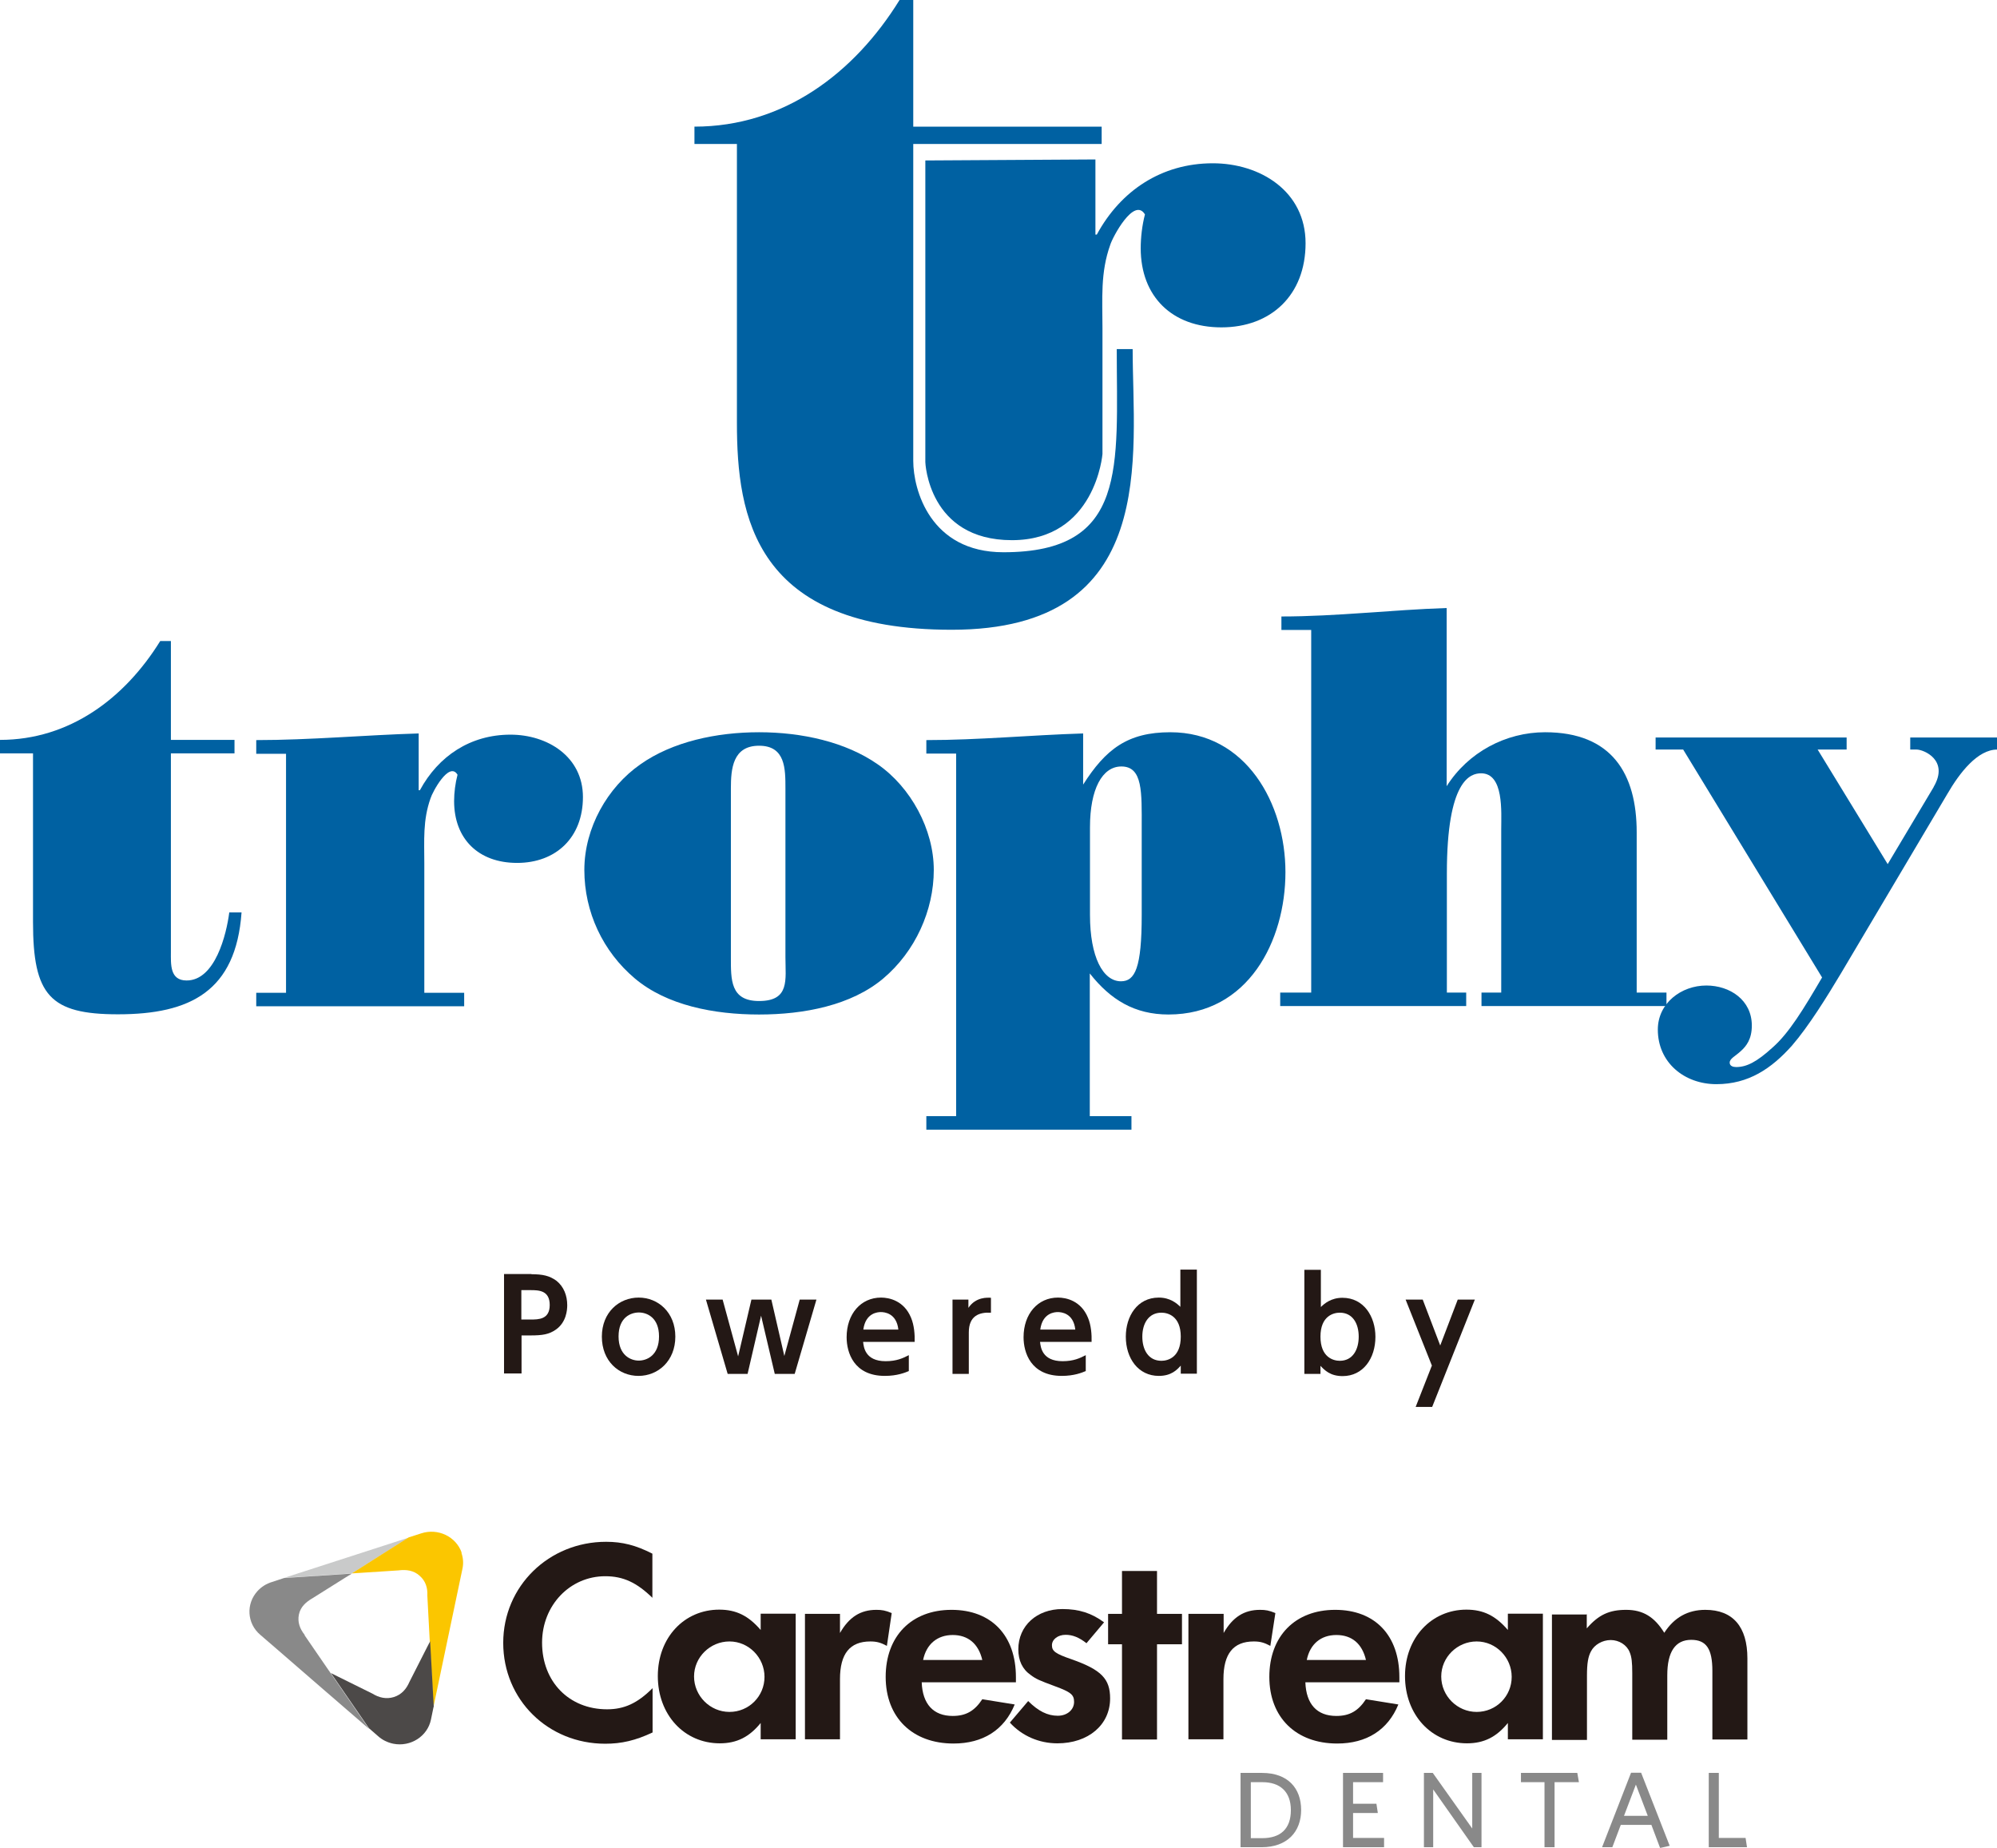
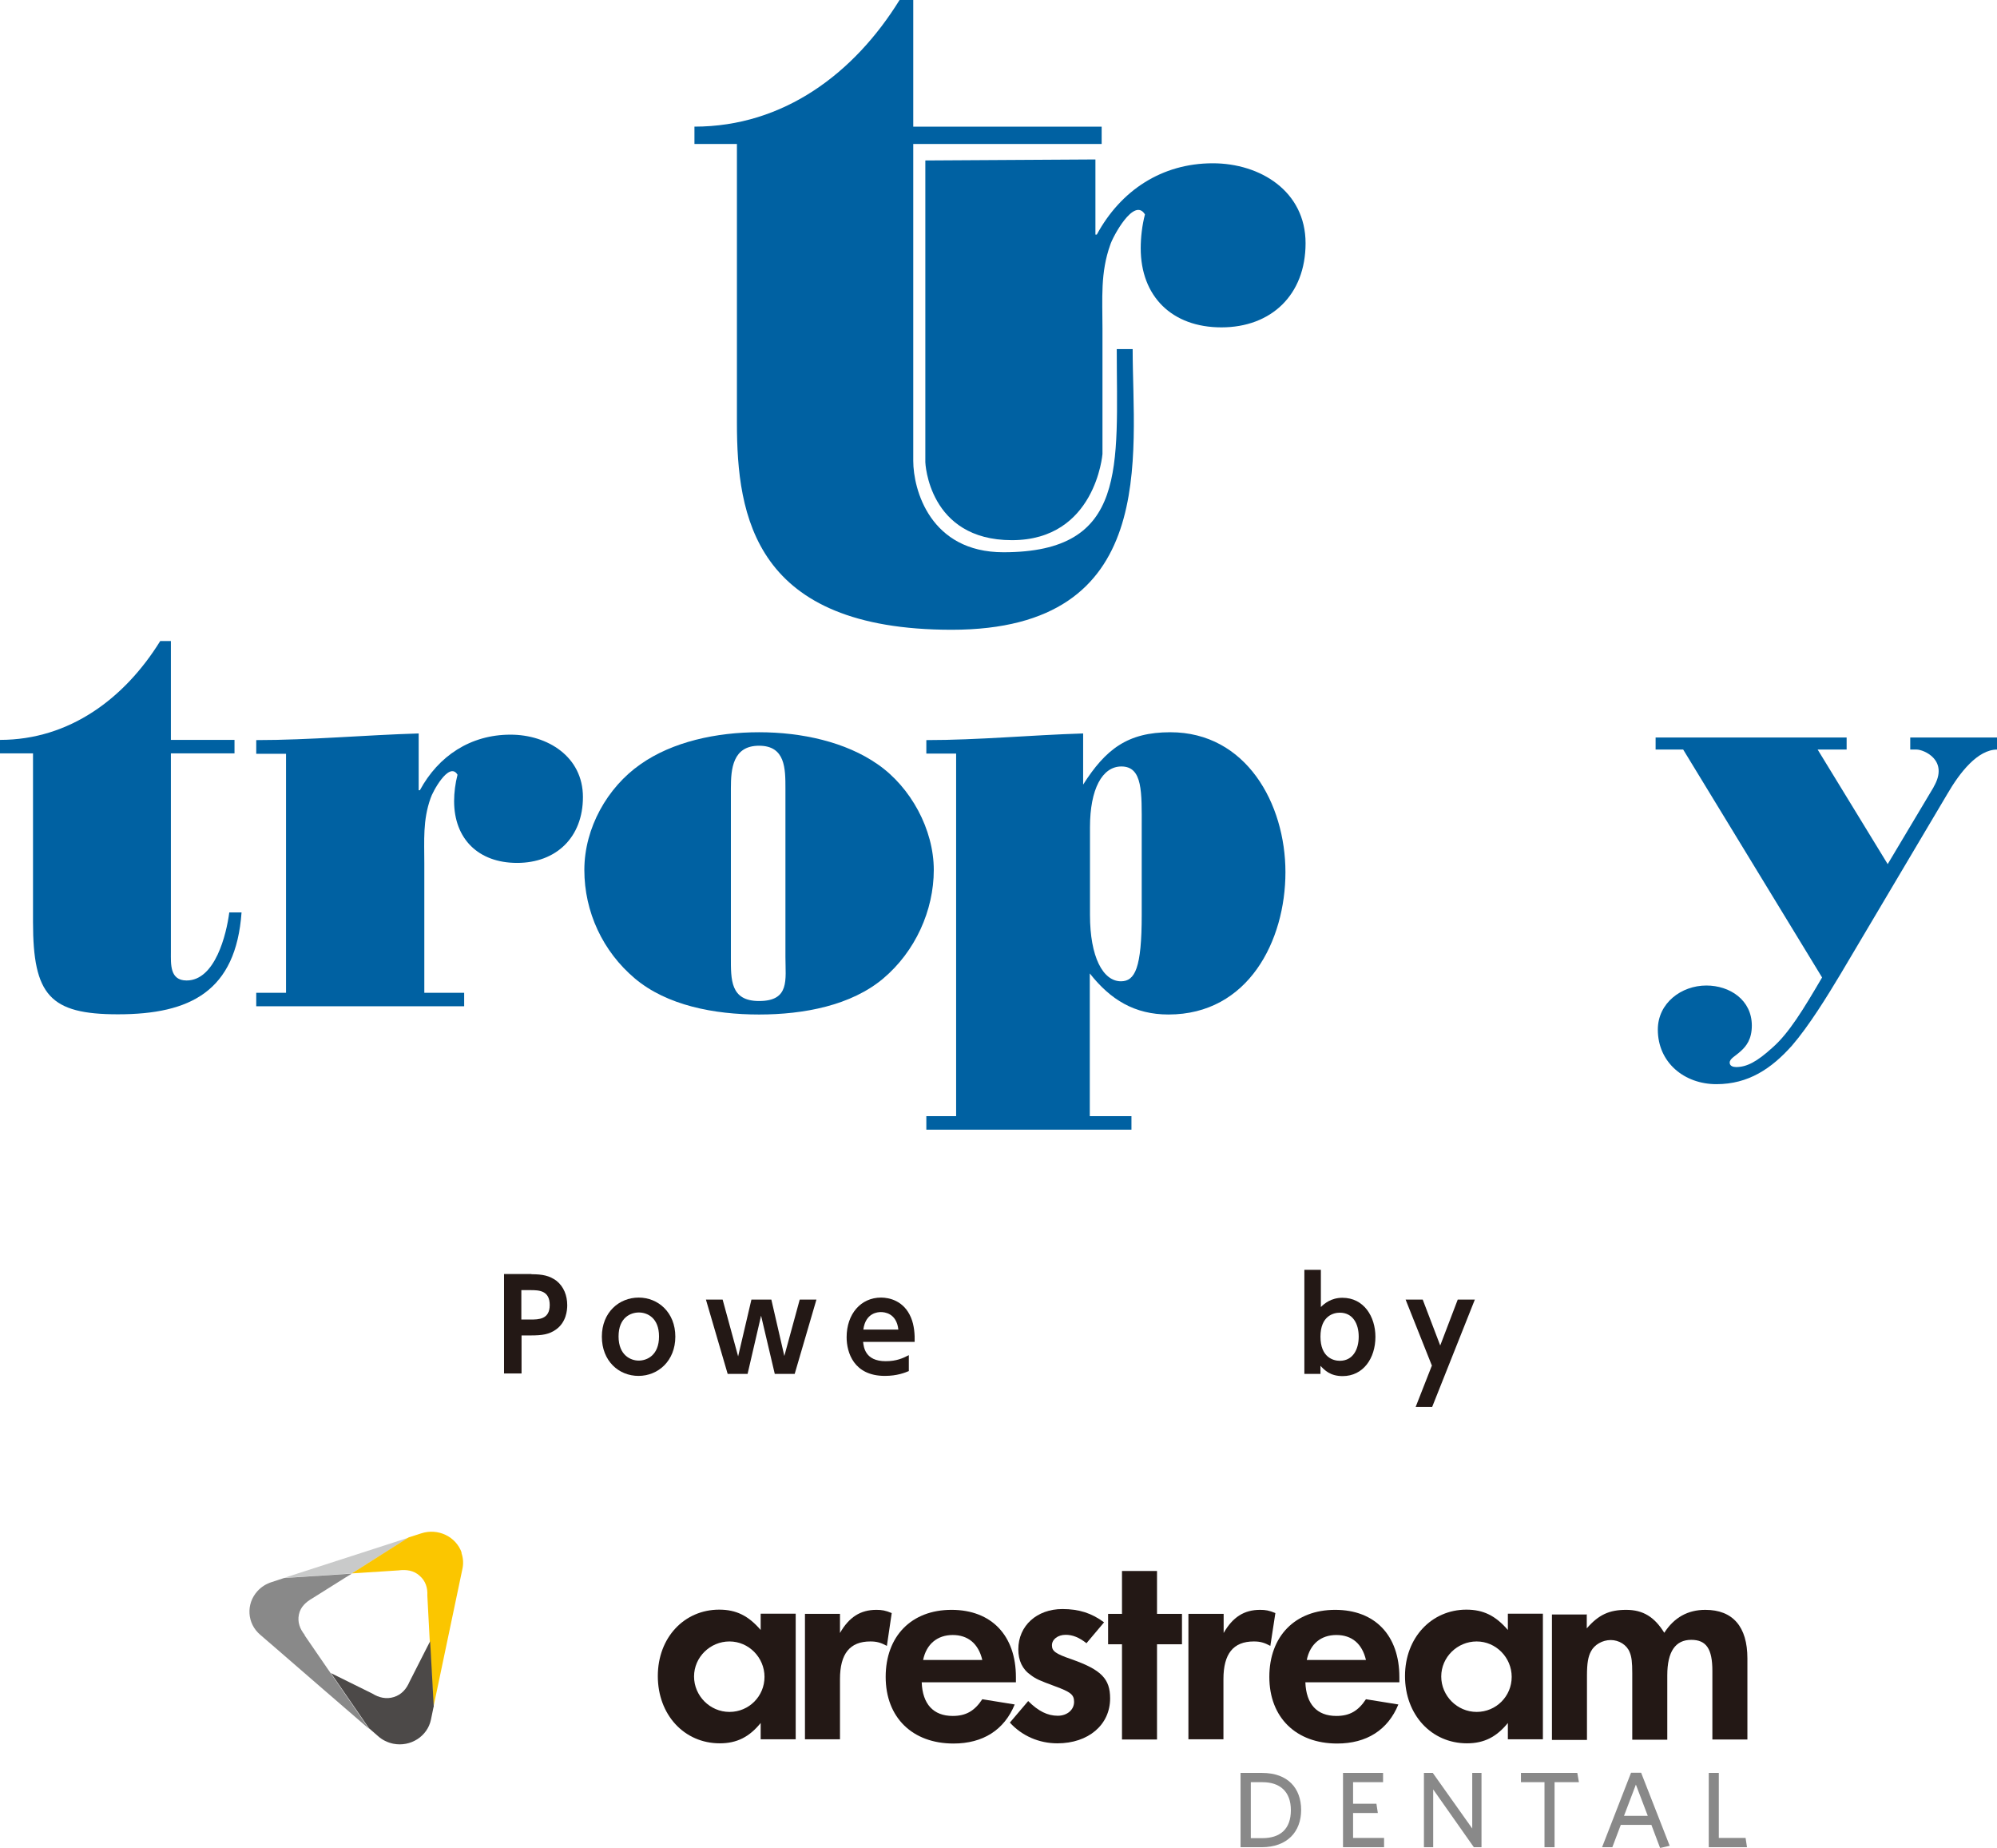
<svg xmlns="http://www.w3.org/2000/svg" id="_レイヤー_2" data-name="レイヤー 2" viewBox="0 0 99.21 91.78">
  <defs>
    <style>
      .cls-1 {
        clip-path: url(#clippath);
      }

      .cls-2 {
        fill: none;
      }

      .cls-2, .cls-3, .cls-4, .cls-5, .cls-6, .cls-7, .cls-8 {
        stroke-width: 0px;
      }

      .cls-3 {
        fill: #4c4948;
      }

      .cls-4 {
        fill: #898989;
      }

      .cls-5 {
        fill: #231815;
      }

      .cls-6 {
        fill: #c9caca;
      }

      .cls-7 {
        fill: #fbc600;
      }

      .cls-8 {
        fill: #0061a2;
      }
    </style>
    <clipPath id="clippath">
      <rect class="cls-2" x="12.4" y="76.08" width="74.41" height="15.7" />
    </clipPath>
  </defs>
  <g id="_レイヤー_1-2" data-name="レイヤー 1">
    <g>
      <g class="cls-1">
-         <path class="cls-5" d="m32.42,79.37c-.78-.76-1.45-1.08-2.35-1.08-1.76,0-3.14,1.45-3.14,3.3,0,1.94,1.34,3.31,3.23,3.31.85,0,1.51-.3,2.26-1.05v2.2c-.85.4-1.54.56-2.35.56-2.85,0-5.07-2.19-5.07-5.01s2.27-5.02,5.11-5.02c.81,0,1.48.17,2.3.59v2.2Z" />
        <path class="cls-5" d="m39.53,80.16v6.23h-1.74v-.81c-.56.69-1.18,1.01-2.03,1.01-1.77,0-3.08-1.42-3.08-3.34s1.32-3.3,3.05-3.3c.84,0,1.45.3,2.06,1.01v-.81h1.74Zm-5.05,3.11c0,.96.79,1.76,1.76,1.76s1.74-.78,1.74-1.74-.78-1.76-1.74-1.76-1.76.78-1.76,1.74" />
        <path class="cls-5" d="m41.73,80.16v.95c.45-.79,1.02-1.15,1.81-1.15.27,0,.45.03.76.16l-.24,1.63c-.3-.16-.5-.22-.82-.22-1.02,0-1.51.61-1.51,1.87v2.99h-1.74v-6.23h1.74Z" />
        <path class="cls-5" d="m45.79,83.56c.04,1.08.58,1.67,1.54,1.67.65,0,1.08-.24,1.47-.83l1.61.26c-.52,1.27-1.58,1.94-3.04,1.94-2.04,0-3.37-1.29-3.37-3.31s1.28-3.33,3.27-3.33,3.2,1.28,3.2,3.34v.26h-4.68Zm3.01-1.11c-.19-.81-.71-1.24-1.47-1.24s-1.31.45-1.47,1.24h2.94Z" />
        <path class="cls-5" d="m53.98,81.62c-.37-.29-.69-.42-1.04-.42-.39,0-.68.23-.68.52s.17.42.99.7c1.47.52,1.9.97,1.9,1.94,0,1.31-1.08,2.23-2.62,2.23-.91,0-1.76-.37-2.36-1.03l.91-1.07c.5.5.96.73,1.47.73.46,0,.81-.29.81-.69,0-.36-.17-.49-.96-.78-.78-.29-.92-.35-1.19-.55-.42-.29-.62-.72-.62-1.28,0-1.17.92-2,2.19-2,.82,0,1.45.2,2.07.66l-.86,1.02Z" />
        <polygon class="cls-5" points="57.48 86.4 55.74 86.4 55.74 81.67 55.05 81.67 55.05 80.16 55.74 80.16 55.74 78.03 57.48 78.03 57.48 80.16 58.72 80.16 58.72 81.67 57.48 81.67 57.48 86.4" />
        <path class="cls-5" d="m60.79,80.16v.95c.45-.79,1.02-1.15,1.81-1.15.27,0,.45.03.76.16l-.25,1.63c-.3-.16-.5-.22-.82-.22-1.02,0-1.51.61-1.51,1.87v2.99h-1.74v-6.23h1.74Z" />
        <path class="cls-5" d="m64.85,83.56c.04,1.08.57,1.67,1.54,1.67.65,0,1.08-.24,1.47-.83l1.61.26c-.52,1.27-1.58,1.94-3.04,1.94-2.04,0-3.37-1.29-3.37-3.31s1.28-3.33,3.27-3.33,3.19,1.28,3.19,3.34v.26h-4.68Zm3.01-1.11c-.19-.81-.7-1.24-1.47-1.24s-1.31.45-1.47,1.24h2.94Z" />
        <path class="cls-5" d="m76.65,80.16v6.23h-1.74v-.81c-.56.69-1.18,1.01-2.03,1.01-1.77,0-3.08-1.42-3.08-3.34s1.33-3.3,3.05-3.3c.84,0,1.45.3,2.06,1.01v-.81h1.74Zm-5.05,3.11c0,.96.79,1.76,1.76,1.76s1.74-.78,1.74-1.74-.78-1.76-1.74-1.76-1.76.78-1.76,1.74" />
        <path class="cls-5" d="m78.83,80.16v.72c.59-.68,1.12-.92,1.96-.92s1.41.36,1.89,1.14c.49-.76,1.17-1.14,2.04-1.14,1.37,0,2.09.84,2.09,2.41v4.03h-1.74v-3.41c0-1.09-.3-1.54-1.05-1.54-.79,0-1.19.59-1.19,1.76v3.2h-1.74v-3.31c0-.53-.03-.81-.13-1.04-.14-.36-.53-.6-.94-.6s-.81.23-.98.56c-.14.26-.2.59-.2,1.2v3.2h-1.74v-6.23h1.74Z" />
        <path class="cls-4" d="m62.68,91.75h-1.05v-3.69h1.07c1.28,0,1.94.76,1.94,1.84s-.69,1.85-1.96,1.85m.04-3.23h-.58v2.78h.57c.89,0,1.42-.45,1.42-1.39s-.56-1.39-1.41-1.39" />
        <polygon class="cls-4" points="66.72 91.75 66.72 88.06 68.71 88.06 68.71 88.52 67.22 88.52 67.22 89.59 68.38 89.59 68.45 90.05 67.22 90.05 67.22 91.29 68.76 91.29 68.76 91.75 66.72 91.75" />
        <polygon class="cls-4" points="73.22 91.75 71.2 88.88 71.2 91.75 70.74 91.75 70.74 88.06 71.18 88.06 73.14 90.82 73.14 88.06 73.6 88.06 73.6 91.75 73.22 91.75" />
        <polygon class="cls-4" points="77.23 88.52 77.23 91.75 76.73 91.75 76.73 88.52 75.56 88.52 75.56 88.06 78.36 88.06 78.44 88.52 77.23 88.52" />
        <path class="cls-4" d="m82.47,91.78l-.43-1.14h-1.52l-.42,1.11h-.51l1.44-3.7h.5l1.42,3.63-.49.11Zm-1.2-3.14l-.59,1.55h1.18l-.59-1.55Z" />
        <polygon class="cls-4" points="84.89 91.75 84.89 88.06 85.39 88.06 85.39 91.29 86.72 91.29 86.79 91.75 84.89 91.75" />
        <polygon class="cls-6" points="20.32 76.36 20.34 76.36 14.12 78.37 17.49 78.15 20.32 76.36" />
        <path class="cls-7" d="m22.94,77.13c-.28-.81-1.18-1.24-2.01-.97l-.59.19h-.02s-2.84,1.8-2.84,1.8l.31-.02,2.01-.13c.38-.05.76,0,1.05.27.3.26.4.61.38.98l.1,1.89.2,3.64v.02s1.44-6.86,1.44-6.86c.06-.26.05-.54-.05-.82" />
        <path class="cls-4" d="m15.14,81.21c-.24-.3-.37-.64-.29-1.02.08-.38.35-.62.68-.81l1.64-1.03.31-.19-3.37.22-.61.2c-.26.08-.51.23-.71.45-.58.64-.52,1.61.14,2.17,0,0,1.65,1.42,3.12,2.7,1.19,1.03,2.28,1.97,2.28,1.97l-2.08-3.02-1.12-1.63Z" />
        <path class="cls-3" d="m21.55,84.78l-.18-3.26-.14.27-.89,1.75c-.15.35-.39.63-.77.75-.38.12-.75.03-1.07-.17l-1.74-.86-.32-.16,1.89,2.74s.46.4.46.4c.2.18.46.31.75.37.86.17,1.7-.37,1.87-1.2,0,0,.05-.24.13-.63h0Z" />
      </g>
      <g>
        <path class="cls-8" d="m8.49,31.84v4.91h3.16v.67h-3.16v9.86c0,.61-.06,1.42.78,1.42,1.42,0,1.98-2.29,2.12-3.38h.61c-.28,3.91-2.54,5.06-6.14,5.06-3.38,0-4.22-.95-4.22-4.58v-8.38H0v-.67c3.46,0,6.2-2.07,7.96-4.91h.53Z" />
        <path class="cls-8" d="m12.73,37.43v-.67c2.68,0,5.39-.25,8.07-.33v2.82h.06c.92-1.7,2.51-2.76,4.5-2.76,1.84,0,3.6,1.09,3.6,3.1s-1.34,3.27-3.27,3.27-3.13-1.2-3.13-3.07c0-.42.06-.89.17-1.31-.42-.7-1.26.89-1.34,1.17-.39,1.09-.31,2.1-.31,3.24v6.42h1.98v.67h-10.33v-.67h1.48v-11.87h-1.48Z" />
        <path class="cls-8" d="m43.6,37.96c1.65,1.14,2.79,3.24,2.79,5.25s-.92,4.05-2.51,5.39c-1.59,1.34-3.94,1.79-6.17,1.79s-4.58-.45-6.17-1.79c-1.59-1.34-2.51-3.3-2.51-5.39s1.15-4.11,2.79-5.25c1.59-1.12,3.77-1.59,5.89-1.59s4.3.48,5.89,1.59Zm-7.29,9.58c0,1.12-.03,2.18,1.4,2.18,1.54,0,1.31-1.06,1.31-2.18v-8.38c0-.98,0-2.12-1.31-2.12s-1.4,1.15-1.4,2.12v8.38Z" />
        <path class="cls-8" d="m46.02,37.43v-.67c2.6,0,5.19-.25,7.79-.33v2.54c1.12-1.76,2.21-2.6,4.33-2.6,3.77,0,5.72,3.55,5.72,6.95s-1.84,7.07-5.81,7.07c-1.68,0-2.88-.73-3.91-2.04v7.09h2.07v.67h-10.19v-.67h1.48v-18.01h-1.48Zm8.13,8.02c0,2.07.64,3.29,1.54,3.29.7,0,1.03-.67,1.03-3.29v-4.36c0-1.73.06-3.02-1.01-3.02-.95,0-1.56,1.12-1.56,3.02v4.36Z" />
-         <path class="cls-8" d="m71.86,49.3h.98v.67h-9.24v-.67h1.54v-18.01h-1.48v-.67c2.74,0,5.47-.33,8.21-.42v8.85c1.06-1.68,2.93-2.68,4.89-2.68,3.32,0,4.55,2.07,4.55,4.97v7.96h1.48v.67h-9.19v-.67h.98v-8.1c0-.87.14-2.79-1-2.79-.53,0-1.7.33-1.7,4.97v5.92Z" />
        <path class="cls-8" d="m45.37,0v6.29h9.36v.86h-9.36v15.74c0,1.43.84,4.54,4.48,4.54,6.21,0,5.63-4.26,5.63-10.09h.79c0,5.28,1.36,13.94-8.99,13.94-9.8,0-10.67-5.63-10.67-10.28V7.15h-2.11v-.86c4.43,0,7.94-2.65,10.19-6.29h.68Z" />
        <path class="cls-8" d="m96.06,39.09c.79-1.34-.5-1.86-.84-1.86h-.32v-.6h4.32v.6c-.97,0-1.86,1.14-2.48,2.21l-5.29,8.92c-.67,1.12-1.59,2.61-2.43,3.58-1.02,1.14-2.16,1.91-3.75,1.91s-2.91-1.07-2.91-2.71c0-1.32,1.17-2.19,2.41-2.19,1.17,0,2.26.72,2.26,1.99,0,.67-.27,1.02-.55,1.27-.27.25-.55.37-.55.57,0,.17.17.22.32.22.52,0,1.02-.25,1.81-.97.82-.72,1.54-1.91,2.46-3.48l-6.9-11.32h-1.37v-.6h9.49v.6h-1.44l3.48,5.69,2.28-3.82Z" />
        <path class="cls-8" d="m54.42,7.92v3.73h.07c1.18-2.18,3.22-3.54,5.76-3.54,2.36,0,4.61,1.39,4.61,3.97s-1.72,4.18-4.18,4.18-4.01-1.54-4.01-3.93c0-.54.07-1.14.21-1.68-.54-.89-1.61,1.14-1.72,1.5-.5,1.39-.39,2.68-.39,4.15v6.25s-.34,4.28-4.5,4.28-4.3-3.87-4.3-3.87V7.97l8.44-.05Z" />
      </g>
      <g>
        <path class="cls-5" d="m26.4,63.29c.55,0,.9.07,1.25.33.36.29.53.73.53,1.21,0,.25-.05.84-.55,1.2-.35.25-.68.3-1.28.3h-.44v1.89h-.87v-4.94h1.37Zm-.04,2.25c.39,0,.95,0,.95-.72s-.53-.74-.95-.74h-.46v1.46h.46Z" />
        <path class="cls-5" d="m31.73,64.45c.97,0,1.82.74,1.82,1.94s-.85,1.95-1.83,1.95-1.82-.74-1.82-1.95.86-1.94,1.83-1.94Zm0,3.13c.41,0,1.01-.26,1.01-1.2s-.6-1.19-1-1.19-1.01.24-1.01,1.19.62,1.2,1,1.2Z" />
        <path class="cls-5" d="m38.96,67.37l.77-2.82h.83l-1.08,3.69h-.99l-.68-2.89-.67,2.89h-.99l-1.08-3.69h.83l.77,2.82.66-2.82h.99l.65,2.82Z" />
        <path class="cls-5" d="m42.88,66.66c.03.24.09.95,1.12.95.54,0,.86-.15,1.15-.3v.79c-.19.08-.58.24-1.19.24-1.55,0-1.9-1.17-1.9-1.92,0-1.16.71-1.97,1.71-1.97.4,0,1.14.15,1.49,1,.16.38.19.84.18,1.2h-2.56Zm1.75-.62c-.09-.83-.71-.87-.87-.87-.14,0-.76.03-.87.87h1.74Z" />
-         <path class="cls-5" d="m47.32,68.24v-3.69h.79v.41c.37-.55.95-.51,1.12-.5v.74c-.58-.03-1.1.15-1.1.98v2.06h-.82Z" />
-         <path class="cls-5" d="m51.67,66.66c.03.24.09.95,1.12.95.54,0,.86-.15,1.15-.3v.79c-.19.08-.58.24-1.19.24-1.55,0-1.9-1.17-1.9-1.92,0-1.16.71-1.97,1.71-1.97.4,0,1.14.15,1.49,1,.16.38.19.84.18,1.2h-2.56Zm1.75-.62c-.09-.83-.71-.87-.87-.87-.14,0-.76.03-.87.87h1.74Z" />
-         <path class="cls-5" d="m58.66,67.83c-.19.21-.47.51-1.09.51-1.02,0-1.64-.87-1.64-1.95,0-1,.56-1.94,1.64-1.94.56,0,.9.29,1.07.46v-1.85h.82v5.17h-.8v-.41Zm-.96-2.63c-.64,0-.95.54-.95,1.19s.3,1.2.95,1.2c.32,0,.96-.17.96-1.2s-.65-1.19-.96-1.19Z" />
        <path class="cls-5" d="m65.59,68.24h-.79v-5.17h.82v1.85c.17-.17.51-.46,1.07-.46,1.07,0,1.64.94,1.64,1.94,0,1.07-.61,1.95-1.63,1.95-.62,0-.9-.3-1.1-.51v.41Zm.97-.65c.64,0,.94-.55.94-1.2s-.3-1.19-.94-1.19c-.31,0-.96.16-.96,1.19s.64,1.2.96,1.2Z" />
        <path class="cls-5" d="m71.14,67.84l-1.31-3.29h.85l.87,2.28.87-2.28h.85l-2.12,5.33h-.82l.8-2.04Z" />
      </g>
    </g>
  </g>
</svg>